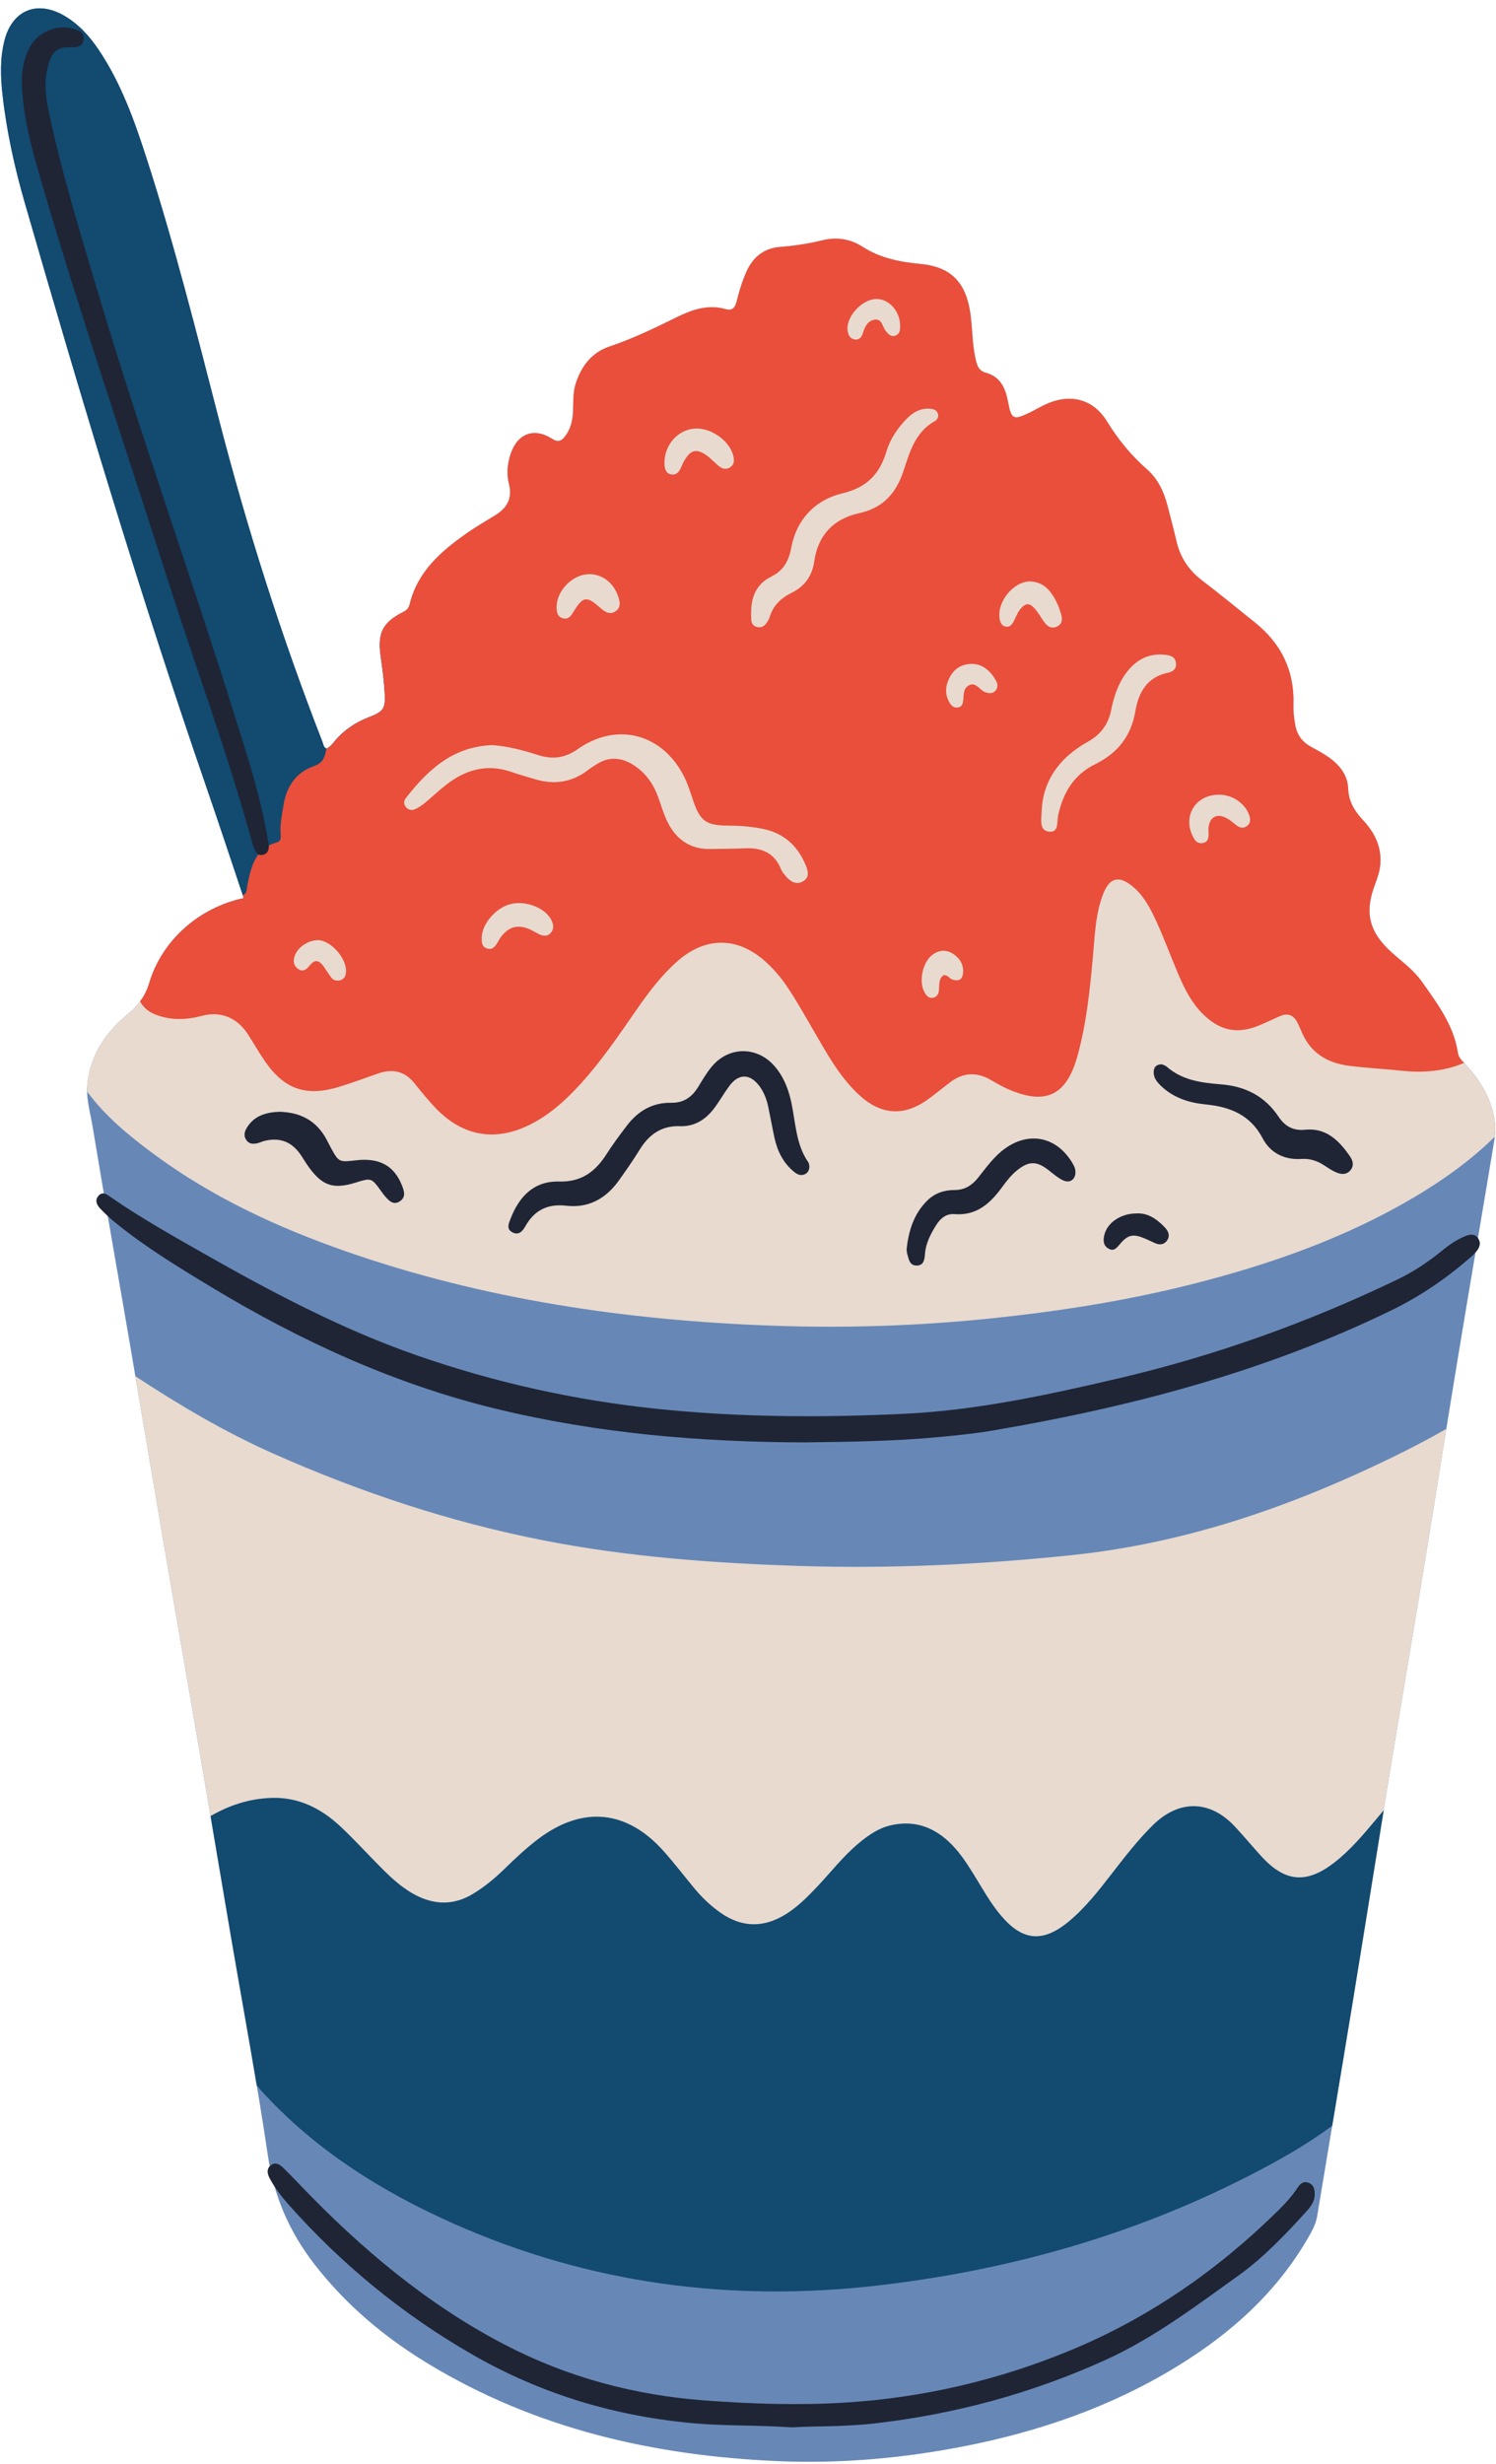
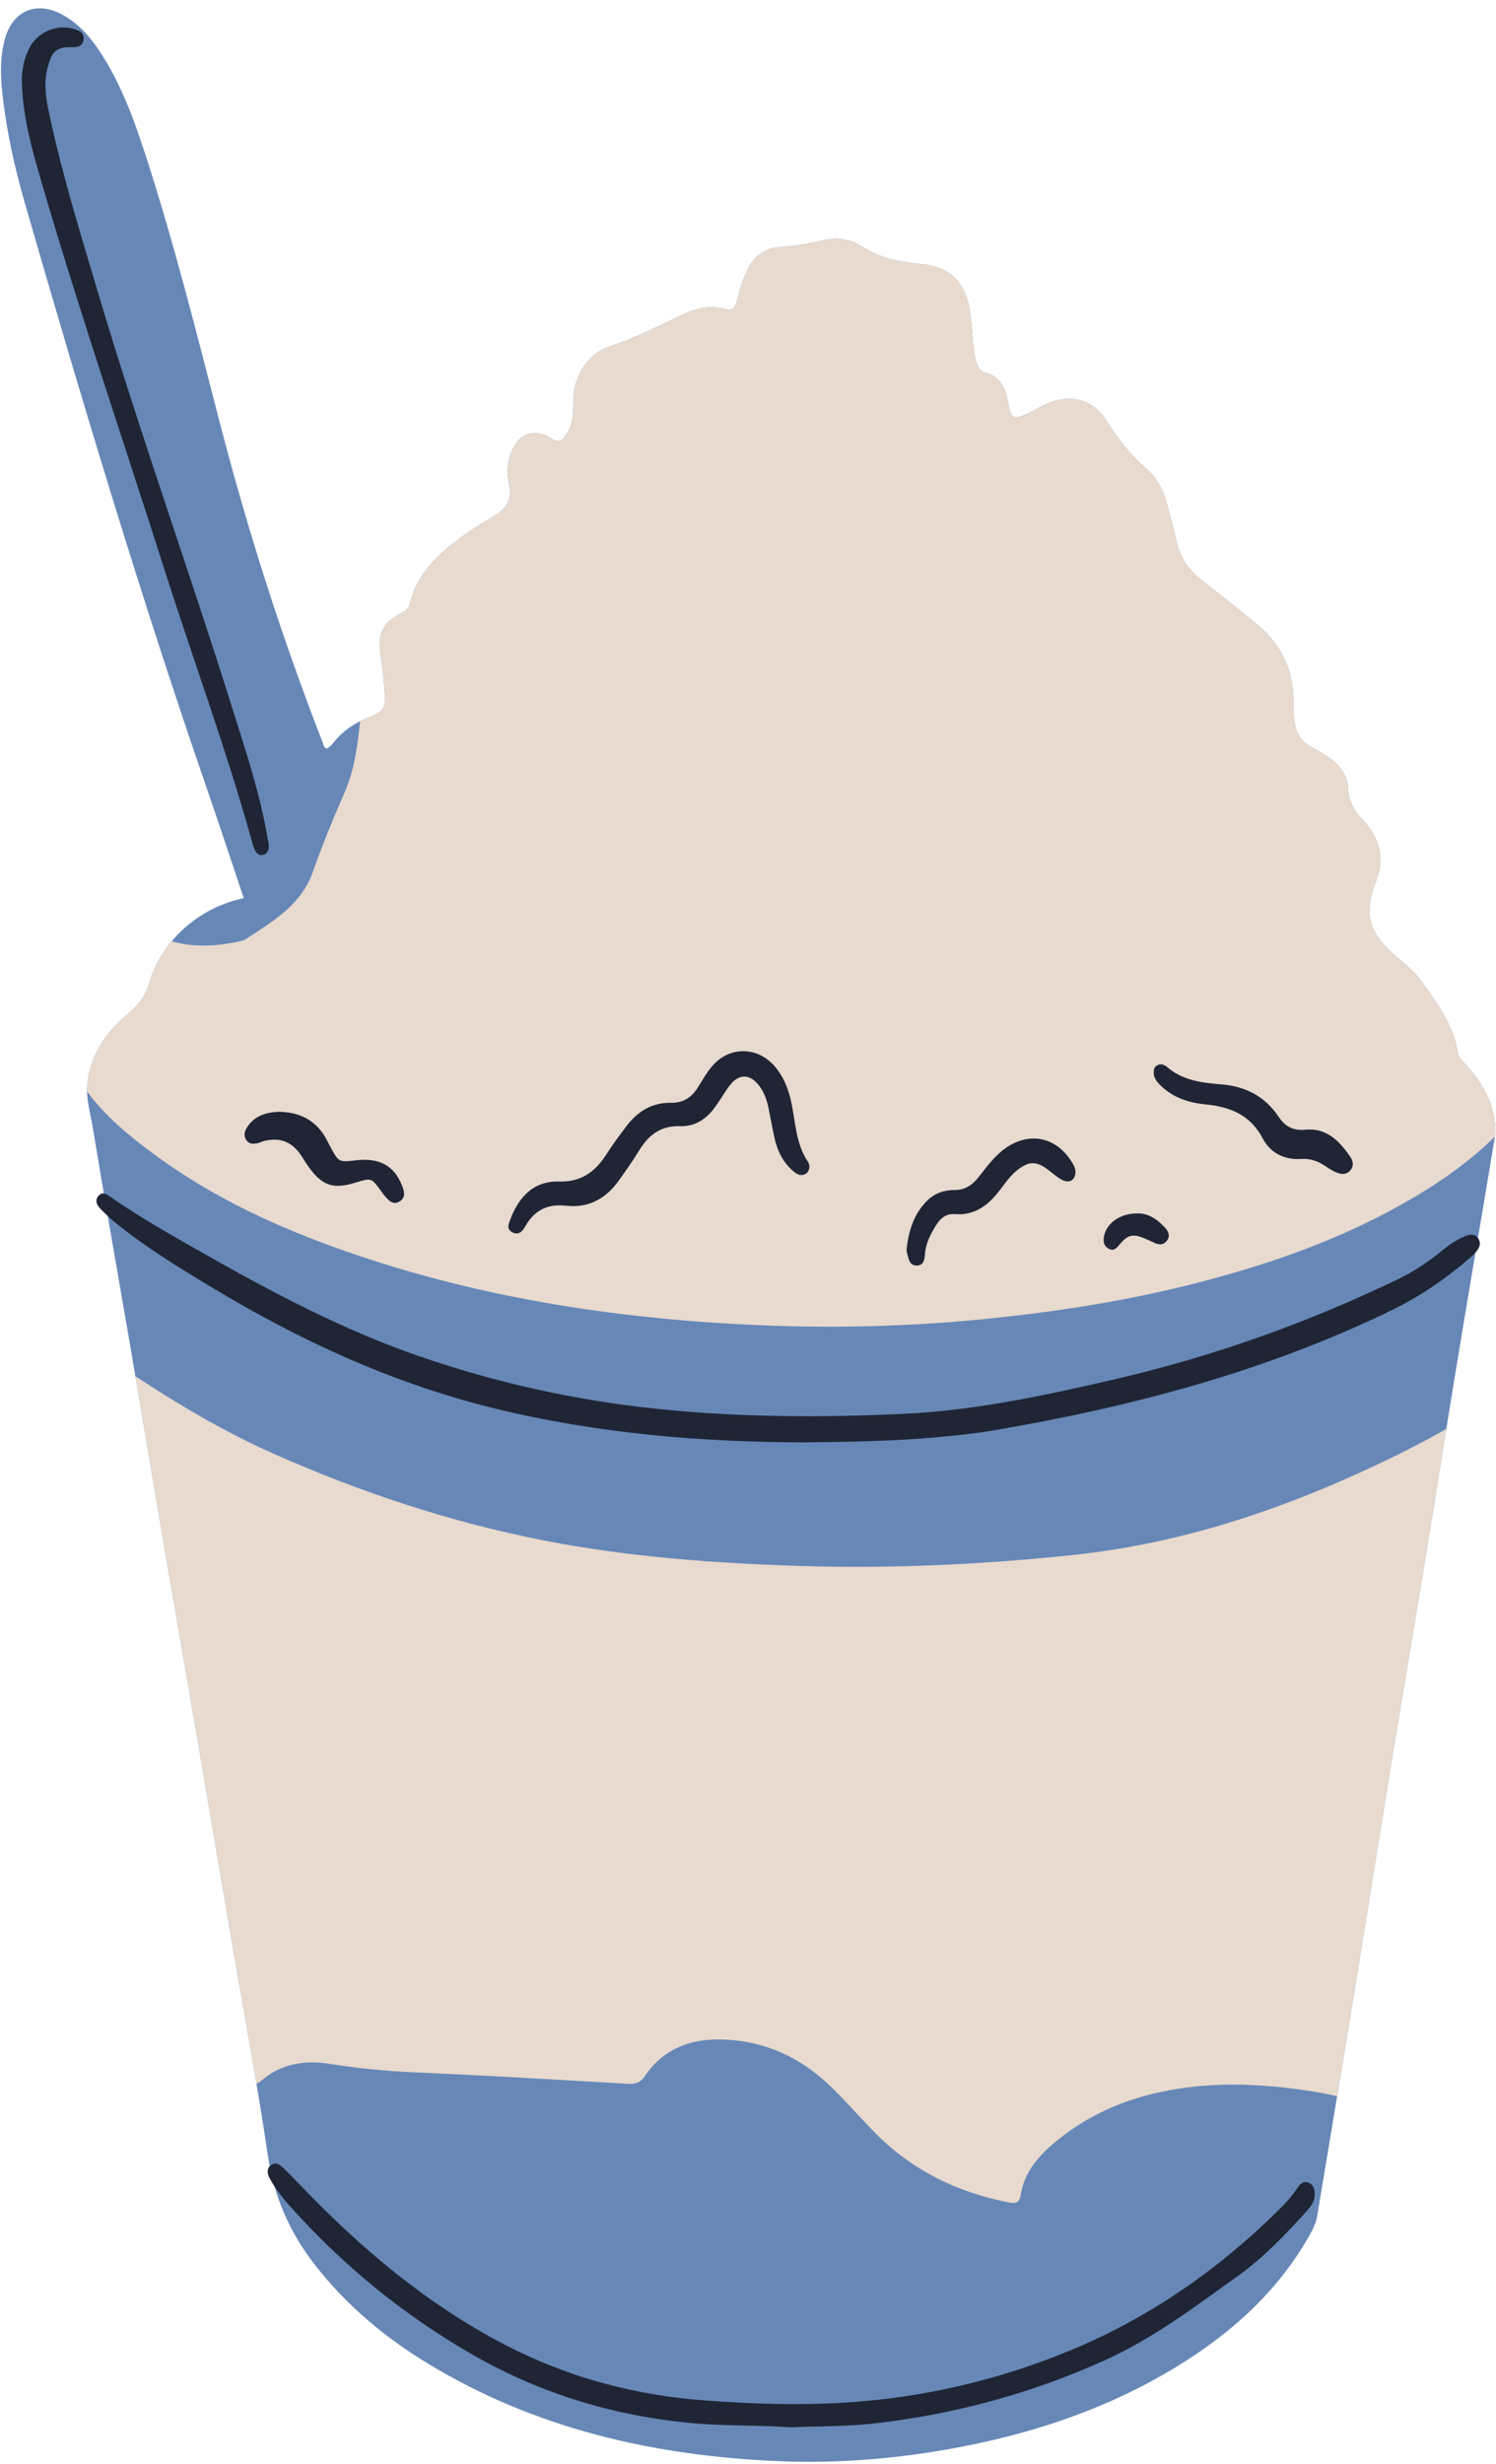
<svg xmlns="http://www.w3.org/2000/svg" height="502.1" preserveAspectRatio="xMidYMid meet" version="1.0" viewBox="-0.2 -1.7 305.0 502.1" width="305.0" zoomAndPan="magnify">
  <g id="change1_1">
    <path d="M49.494,181.342c-2.554-7.598-4.986-15.006-7.532-22.374 C28.36,119.595,16.418,79.706,4.867,39.696 c-2.082-7.213-3.705-14.544-4.547-22.003c-0.419-3.713-0.556-7.502,0.411-11.213 C2.309,0.427,7.25-1.673,12.731,1.409c2.998,1.686,5.241,4.162,7.135,6.966 c4.597,6.804,7.321,14.449,9.817,22.183c5.607,17.374,10.074,35.066,14.627,52.733 c5.799,22.5,12.815,44.605,21.254,66.256c0.179,0.46,0.156,1.025,0.833,1.325 c0.949-0.467,1.525-1.455,2.259-2.229c1.79-1.888,3.912-3.225,6.309-4.155 c2.992-1.161,3.446-1.68,3.271-4.915c-0.136-2.527-0.473-5.05-0.831-7.558 c-0.673-4.715,0.375-6.881,4.641-9.029c0.717-0.361,1.096-0.795,1.276-1.543 c1.616-6.715,6.459-10.847,11.775-14.564c1.829-1.279,3.775-2.39,5.674-3.567 c2.413-1.496,3.551-3.459,2.789-6.413c-0.512-1.985-0.322-4.035,0.324-6.019 c1.366-4.194,4.753-5.527,8.468-3.15c1.177,0.753,1.852,0.484,2.569-0.407 c1.267-1.574,1.662-3.433,1.717-5.402c0.053-1.922-0.026-3.838,0.626-5.723 c1.201-3.474,3.316-6.117,6.826-7.286c4.742-1.579,9.198-3.753,13.662-5.95 c3.126-1.538,6.382-2.684,9.965-1.662c1.441,0.411,1.968-0.349,2.287-1.625 c0.54-2.159,1.174-4.294,2.131-6.321c1.331-2.822,3.611-4.472,6.622-4.711 c2.95-0.234,5.847-0.663,8.7-1.366c2.95-0.726,5.722-0.272,8.186,1.316 c3.635,2.342,7.649,3.109,11.828,3.507c6.2,0.59,9.24,3.744,10.15,10.02 c0.452,3.118,0.366,6.287,1.075,9.376c0.29,1.265,0.641,2.381,2.024,2.753 c3.152,0.847,4.097,3.275,4.63,6.136c0.626,3.365,1.089,3.557,4.178,2.104 c1.1-0.518,2.143-1.156,3.242-1.678c5.075-2.409,9.839-1.314,12.74,3.411 c2.265,3.689,4.912,6.909,8.157,9.754c2.172,1.904,3.411,4.521,4.141,7.33 c0.637,2.451,1.286,4.9,1.859,7.367c0.769,3.308,2.525,5.892,5.234,7.954 c3.639,2.769,7.171,5.679,10.741,8.539c5.346,4.282,8.072,9.792,7.854,16.701 c-0.045,1.42,0.118,2.827,0.379,4.239c0.384,2.075,1.503,3.483,3.318,4.457 c1.161,0.623,2.325,1.259,3.405,2.009c2.261,1.569,3.944,3.608,4.059,6.474 c0.105,2.599,1.281,4.534,2.999,6.37c2.36,2.52,3.863,5.446,3.545,9.081 c-0.127,1.448-0.591,2.761-1.095,4.093c-2.166,5.727-1.191,9.663,3.453,13.845 c2.11,1.9,4.443,3.549,6.117,5.92c3.166,4.484,6.501,8.875,7.351,14.516 c0.172,1.137,1.015,1.717,1.685,2.453c3.071,3.374,5.287,7.134,5.894,11.779 c0.193,1.475-0.027,2.846-0.255,4.222c-2.351,14.205-4.796,28.394-7.141,42.6 c-2.346,14.208-4.58,28.435-6.914,42.645 c-2.35,14.308-4.795,28.6-7.139,42.909c-2.542,15.513-4.989,31.042-7.529,46.556 c-2.392,14.612-4.854,29.213-7.272,43.821c-0.237,1.434-0.842,2.697-1.546,3.942 c-6.474,11.465-15.911,19.948-26.998,26.741 c-13.57,8.315-28.349,13.386-43.922,16.391 c-12.425,2.397-24.959,3.481-37.574,2.935 c-25.291-1.095-49.418-6.606-71.322-19.91 c-8.845-5.372-16.653-11.932-23.047-20.159c-5.158-6.637-8.314-13.915-9.553-22.323 c-2.231-15.139-5.073-30.188-7.644-45.277 c-2.129-12.493-4.216-24.994-6.355-37.485c-2.344-13.69-4.743-27.371-7.085-41.062 c-2.342-13.692-4.622-27.395-6.967-41.087c-2.55-14.892-5.207-29.767-7.665-44.674 c-0.486-2.95-1.421-5.839-1.037-8.971c0.715-5.838,3.754-10.231,8.079-13.844 c2.123-1.774,3.641-3.557,4.49-6.416 C32.815,189.889,40.44,183.233,49.494,181.342z" fill="#6788B7" />
  </g>
  <g id="change2_1">
    <path d="M276.949,298.455c6.048-2.754,12.005-5.666,17.737-8.964 c-1.456,9.027-2.905,18.054-4.386,27.077c-2.35,14.308-4.795,28.6-7.14,42.909 c-2.542,15.513-4.989,31.042-7.529,46.556c-1.063,6.492-2.151,12.981-3.231,19.47 c-1.648-0.387-3.319-0.703-5.004-0.972c-10.608-1.692-21.249-2.125-31.817,0.297 c-8.05,1.844-15.339,5.316-21.578,10.818c-3.043,2.683-5.451,5.795-6.084,9.932 c-0.259,1.692-1.066,1.839-2.542,1.549c-10.552-2.075-19.8-6.61-27.36-14.355 c-3.195-3.273-6.182-6.763-9.523-9.877c-6.183-5.763-13.624-8.886-22.081-8.966 c-6.191-0.059-11.589,2.14-15.179,7.531c-0.971,1.458-2.201,1.581-3.674,1.496 c-8.626-0.498-17.251-1-25.878-1.467c-5.886-0.319-11.773-0.608-17.662-0.867 c-5.694-0.249-11.353-0.829-16.979-1.719c-5.175-0.819-9.952-0.033-14.01,3.47 c-0.34,0.293-0.65,0.466-0.948,0.574c-1.721-10.259-3.582-20.498-5.33-30.754 c-2.129-12.493-4.216-24.994-6.355-37.485c-2.344-13.69-4.743-27.371-7.085-41.061 c-1.988-11.625-3.938-23.256-5.915-34.882 c8.986,5.91,18.241,11.377,28.068,15.748 c17.765,7.9,36.178,14.005,55.301,17.742 c17.102,3.342,34.415,4.611,51.814,5.173c18.741,0.606,37.408-0.263,56.028-2.229 C239.02,313.04,258.337,306.932,276.949,298.455z M304.61,227.101 c-0.607-4.645-2.824-8.405-5.894-11.779c-0.67-0.736-1.514-1.316-1.685-2.453 c-0.851-5.641-4.186-10.032-7.351-14.516c-1.674-2.371-4.006-4.019-6.117-5.92 c-4.643-4.182-5.619-8.118-3.453-13.845c0.504-1.331,0.968-2.644,1.095-4.093 c0.318-3.635-1.185-6.561-3.545-9.081c-1.719-1.835-2.894-3.771-2.999-6.37 c-0.116-2.866-1.798-4.905-4.059-6.474c-1.08-0.75-2.244-1.386-3.405-2.009 c-1.815-0.973-2.935-2.382-3.318-4.457c-0.261-1.413-0.424-2.82-0.379-4.239 c0.219-6.91-2.508-12.42-7.854-16.702c-3.57-2.859-7.102-5.77-10.741-8.539 c-2.71-2.062-4.466-4.646-5.235-7.954c-0.573-2.467-1.222-4.916-1.859-7.367 c-0.73-2.809-1.969-5.425-4.141-7.33c-3.245-2.845-5.891-6.065-8.157-9.754 c-2.901-4.725-7.665-5.819-12.74-3.411c-1.099,0.521-2.142,1.16-3.242,1.678 c-3.089,1.453-3.552,1.262-4.178-2.104c-0.532-2.861-1.478-5.289-4.63-6.136 c-1.383-0.372-1.734-1.488-2.024-2.753c-0.71-3.089-0.623-6.258-1.075-9.376 c-0.91-6.275-3.95-9.43-10.15-10.02c-4.179-0.397-8.194-1.164-11.828-3.507 c-2.463-1.587-5.236-2.042-8.186-1.316c-2.853,0.703-5.75,1.132-8.7,1.366 c-3.012,0.239-5.291,1.889-6.622,4.711c-0.956,2.028-1.59,4.162-2.131,6.321 c-0.319,1.276-0.846,2.036-2.287,1.625c-3.583-1.022-6.839,0.124-9.965,1.662 c-4.464,2.197-8.92,4.37-13.662,5.95c-3.51,1.169-5.625,3.813-6.826,7.286 c-0.652,1.885-0.573,3.8-0.626,5.723c-0.054,1.969-0.45,3.828-1.716,5.402 c-0.717,0.891-1.392,1.16-2.569,0.407c-3.715-2.377-7.102-1.044-8.468,3.15 c-0.646,1.984-0.836,4.033-0.324,6.019c0.762,2.955-0.377,4.918-2.789,6.413 c-1.899,1.177-3.845,2.289-5.674,3.567c-5.316,3.717-10.159,7.848-11.775,14.564 c-0.18,0.748-0.559,1.182-1.276,1.543c-4.265,2.148-5.315,4.314-4.641,9.029 c0.358,2.509,0.695,5.031,0.831,7.558c0.175,3.235-0.279,3.754-3.271,4.915 c-0.599,0.232-1.181,0.49-1.744,0.776c-0.537,4.988-1.16,9.992-3.21,14.659 c-2.329,5.303-4.521,10.652-6.45,16.118c-2.369,6.713-8.189,10.078-13.714,13.686 c-0.25,0.164-0.553,0.273-0.847,0.34c-4.314,0.977-8.75,1.345-13.01,0.364 c-0.396-0.091-0.795-0.164-1.193-0.245c-2.056,2.476-3.653,5.328-4.586,8.467 c-0.849,2.859-2.367,4.642-4.49,6.416c-4.324,3.613-7.363,8.006-8.078,13.844 c-0.078,0.638-0.072,1.261-0.056,1.882c3.659,4.982,8.484,8.938,13.463,12.63 c11.943,8.854,25.274,15.006,39.232,19.885 c28.131,9.834,57.27,14.084,86.906,15.16c15.232,0.553,30.466,0.035,45.664-1.587 c13.538-1.446,26.939-3.566,40.128-6.909c15.786-4.002,31.07-9.355,45.163-17.696 c5.97-3.534,11.543-7.53,16.413-12.321 C304.677,229.028,304.739,228.088,304.61,227.101z" fill="#E8DACF" />
  </g>
  <g id="change3_1">
-     <path d="M281.907,367.223c-2.097,12.935-4.159,25.876-6.276,38.808 c-1.391,8.497-2.813,16.989-4.229,25.482c-5.328,3.98-11.17,7.241-17.174,10.305 c-23.72,12.107-48.921,19.167-75.283,22.234 c-30.003,3.491-59.038-0.299-86.71-12.609 c-14.773-6.572-28.351-15.095-39.331-27.244c-0.27-0.299-0.514-0.624-0.768-0.938 c-1.735-10.366-3.618-20.709-5.383-31.071c-1.35-7.925-2.69-15.853-4.031-23.779 c3.799-2.197,7.941-3.597,12.604-3.712c5.487-0.135,10.068,2.232,13.966,5.904 c2.81,2.647,5.413,5.513,8.139,8.252c2.3,2.311,4.683,4.527,7.682,5.941 c3.778,1.781,7.469,1.651,11.065-0.507c2.369-1.421,4.478-3.173,6.452-5.093 c2.188-2.129,4.404-4.225,6.841-6.073c9.059-6.874,18.131-6.018,25.683,2.494 c2.158,2.433,4.143,5.019,6.219,7.525c1.565,1.888,3.326,3.568,5.341,4.977 c4.416,3.087,8.888,3.067,13.395,0.228c2.343-1.476,4.272-3.425,6.171-5.42 c2.873-3.018,5.415-6.351,8.644-9.029c1.894-1.571,3.903-2.98,6.317-3.568 c4.491-1.095,8.439,0.054,11.842,3.156c2.13,1.942,3.687,4.318,5.193,6.743 c1.768,2.848,3.374,5.809,5.545,8.389c4.438,5.274,8.59,5.663,13.908,1.245 c3.387-2.813,6.072-6.278,8.752-9.737c2.616-3.376,5.224-6.75,8.266-9.776 c5.378-5.351,11.714-5.275,16.82,0.198c1.872,2.007,3.622,4.128,5.48,6.149 c4.757,5.172,9.111,5.544,14.703,1.255c3.334-2.558,6.001-5.775,8.687-8.966 C280.929,368.402,281.418,367.812,281.907,367.223z M45.085,182.734 c0.526,0.41,1.039,0.847,1.529,1.346c2.723,2.778,6.165,4.955,10.085,3.67 c2.923-0.958,5.755-1.016,8.652-1.094c5.853-0.156,9.076-2.994,11.024-8.589 c2.939-8.441,3.874-16.988,3.391-25.336c0.088-9.124-0.498-18.005-1.507-26.781 c-1.03,1.505-1.24,3.359-0.853,6.065c0.358,2.509,0.695,5.031,0.831,7.558 c0.175,3.235-0.279,3.754-3.271,4.915c-2.397,0.929-4.519,2.267-6.309,4.155 c-0.734,0.774-1.311,1.761-2.259,2.229c-0.677-0.3-0.654-0.865-0.833-1.325 c-8.439-21.651-15.455-43.756-21.254-66.256 c-4.553-17.666-9.02-35.359-14.627-52.733c-2.496-7.733-5.22-15.379-9.817-22.183 c-1.895-2.804-4.138-5.28-7.135-6.966C7.25-1.673,2.309,0.427,0.731,6.48 c-0.967,3.711-0.831,7.5-0.411,11.213c0.842,7.459,2.465,14.79,4.547,22.003 c11.551,40.01,23.493,79.899,37.096,119.272c2.546,7.368,4.977,14.776,7.532,22.374 C47.971,181.66,46.51,182.159,45.085,182.734z" fill="#124A70" />
-   </g>
+     </g>
  <g id="change4_1">
-     <path d="M297.03,212.869c-0.851-5.641-4.186-10.032-7.351-14.516 c-1.674-2.371-4.006-4.019-6.117-5.92c-4.643-4.182-5.619-8.118-3.453-13.845 c0.504-1.331,0.968-2.644,1.095-4.093c0.318-3.635-1.185-6.561-3.545-9.081 c-1.719-1.835-2.894-3.771-2.999-6.37c-0.116-2.866-1.798-4.905-4.059-6.474 c-1.08-0.75-2.244-1.386-3.405-2.009c-1.815-0.973-2.935-2.382-3.318-4.457 c-0.261-1.413-0.424-2.82-0.379-4.239c0.219-6.91-2.508-12.42-7.854-16.702 c-3.57-2.859-7.102-5.77-10.741-8.539c-2.71-2.062-4.466-4.646-5.235-7.954 c-0.573-2.467-1.222-4.916-1.859-7.367c-0.73-2.809-1.969-5.425-4.141-7.33 c-3.245-2.845-5.891-6.065-8.157-9.754c-2.901-4.725-7.665-5.819-12.74-3.411 c-1.099,0.521-2.142,1.16-3.242,1.678c-3.089,1.453-3.552,1.262-4.178-2.104 c-0.532-2.861-1.478-5.289-4.63-6.136c-1.383-0.372-1.734-1.488-2.024-2.753 c-0.71-3.089-0.623-6.258-1.075-9.376c-0.91-6.275-3.95-9.43-10.15-10.02 c-4.179-0.397-8.194-1.164-11.828-3.507c-2.463-1.587-5.236-2.042-8.186-1.316 c-2.853,0.703-5.75,1.132-8.7,1.366c-3.012,0.239-5.291,1.889-6.622,4.711 c-0.956,2.028-1.59,4.162-2.131,6.321c-0.319,1.276-0.846,2.036-2.287,1.625 c-3.583-1.022-6.839,0.124-9.965,1.662c-4.464,2.197-8.92,4.37-13.662,5.95 c-3.51,1.169-5.625,3.813-6.826,7.286c-0.652,1.885-0.573,3.8-0.626,5.723 c-0.054,1.969-0.45,3.828-1.716,5.402c-0.717,0.891-1.392,1.16-2.569,0.407 c-3.715-2.377-7.102-1.044-8.468,3.15c-0.646,1.984-0.836,4.033-0.324,6.019 c0.762,2.955-0.377,4.918-2.789,6.413c-1.899,1.177-3.845,2.289-5.674,3.567 c-5.316,3.717-10.159,7.848-11.775,14.564c-0.18,0.748-0.559,1.182-1.276,1.543 c-4.265,2.148-5.315,4.314-4.641,9.029c0.358,2.509,0.695,5.031,0.831,7.558 c0.175,3.235-0.279,3.754-3.271,4.915c-2.397,0.929-4.519,2.267-6.309,4.155 c-0.734,0.774-1.311,1.761-2.259,2.229c-0.011-0.005-0.015-0.013-0.025-0.018 c-0.05,0.212-0.121,0.407-0.162,0.625c-0.294,1.535-0.848,2.416-2.467,2.983 c-3.699,1.296-5.59,4.278-6.168,8.027c-0.292,1.894-0.728,3.795-0.569,5.755 c0.052,0.648,0.153,1.481-0.795,1.747c-4.408,1.235-5.212,4.964-5.985,8.694 c-0.155,0.748,0.038,1.614-0.885,2.021c-0.034-0.021-0.052-0.053-0.084-0.075 c0.08,0.24,0.157,0.472,0.238,0.712c-9.054,1.891-16.679,8.547-19.282,17.31 c-0.441,1.484-1.07,2.673-1.863,3.726c0.64,1.166,1.613,2.073,3.076,2.661 c3.15,1.266,6.388,1.132,9.572,0.286c3.832-1.017,7.167,0.383,9.385,3.829 c1.154,1.793,2.208,3.654,3.415,5.41c3.927,5.71,8.367,7.277,15.045,5.263 c2.717-0.819,5.374-1.837,8.059-2.76c2.892-0.994,5.365-0.51,7.36,1.966 c1.466,1.82,2.936,3.653,4.571,5.317c5.439,5.536,11.977,6.634,18.929,3.188 c4.064-2.014,7.371-5.013,10.404-8.346c4.258-4.678,7.793-9.897,11.382-15.076 c2.437-3.516,5.005-6.926,8.21-9.793c5.869-5.249,12.54-5.193,18.306,0.14 c1.496,1.383,2.828,2.909,3.986,4.599c2.012,2.938,3.736,6.045,5.527,9.115 c2.711,4.647,5.256,9.418,9.255,13.162c4.554,4.263,9.289,4.573,14.298,0.902 c1.474-1.08,2.891-2.236,4.342-3.346c2.621-2.006,5.363-2.188,8.237-0.551 c1.147,0.653,2.286,1.339,3.49,1.87c7.805,3.442,12.064,1.386,14.317-6.878 c1.769-6.488,2.471-13.142,3.078-19.813c0.404-4.439,0.497-8.95,2.164-13.164 c1.272-3.216,3.216-3.652,5.889-1.459c2.431,1.994,3.806,4.753,5.059,7.523 c1.586,3.506,2.906,7.132,4.426,10.67c1.245,2.898,2.687,5.693,4.989,7.944 c3.437,3.36,7.017,4.078,11.414,2.231c1.401-0.589,2.777-1.239,4.166-1.859 c1.743-0.779,2.934-0.178,3.698,1.484c0.212,0.461,0.445,0.914,0.633,1.384 c1.807,4.527,5.207,6.671,9.998,7.257c3.533,0.432,7.079,0.613,10.612,0.988 c4.706,0.5,8.943-0.016,12.665-1.617 C297.741,214.34,297.169,213.785,297.03,212.869z M69.302,198.025 c-0.712,0.247-1.438,0.142-1.929-0.479c-0.561-0.709-1.027-1.492-1.549-2.233 c-0.844-1.2-1.767-1.698-2.862-0.272c-0.689,0.897-1.524,1.477-2.542,0.599 c-0.992-0.855-0.85-1.957-0.308-3.046c0.734-1.474,2.708-2.674,4.458-2.69 c2.752-0.025,6.161,3.974,5.751,6.737C70.225,197.291,69.916,197.812,69.302,198.025z M178.302,59.239c2.613-0.164,5.013,2.428,5.009,5.408 c0.036,0.845-0.033,1.702-0.94,2.046c-0.93,0.352-1.474-0.306-2.002-0.971 c-0.693-0.872-0.73-2.61-2.401-2.249c-1.292,0.279-1.863,1.426-2.225,2.658 c-0.241,0.819-0.717,1.52-1.728,1.343c-0.943-0.164-1.268-0.926-1.398-1.767 C172.198,62.998,175.347,59.424,178.302,59.239z M141.322,85.649 c3.417-0.292,7.365,2.539,8.024,5.72c0.181,0.871,0.102,1.645-0.666,2.154 c-0.759,0.503-1.577,0.372-2.258-0.177c-0.943-0.76-1.752-1.705-2.753-2.369 c-1.915-1.27-3.028-0.955-4.251,1.023c-0.265,0.428-0.472,0.894-0.676,1.356 c-0.426,0.967-0.902,1.881-2.2,1.609c-0.91-0.19-1.303-1.004-1.277-2.463 C135.327,88.931,137.975,85.935,141.322,85.649z M118.99,115.4 c2.836-0.495,5.589,1.162,6.707,4.095c0.44,1.155,0.852,2.479-0.348,3.35 c-1.194,0.866-2.252,0.145-3.239-0.728c-2.704-2.391-3.417-2.299-5.319,0.747 c-0.577,0.924-1.071,1.804-2.323,1.411c-1.062-0.334-1.19-1.271-1.186-2.229 C113.225,119.08,115.926,115.935,118.99,115.4z M112.067,188.432 c-0.726,0.819-1.642,0.608-2.509,0.183c-0.545-0.267-1.059-0.598-1.609-0.852 c-2.513-1.161-4.434-0.659-6.098,1.592c-0.239,0.323-0.416,0.693-0.621,1.041 c-0.487,0.828-1.065,1.551-2.167,1.186c-1.113-0.37-1.055-1.349-1.047-2.273 c0.074-2.732,2.841-5.954,5.789-6.74c3.02-0.806,6.923,0.62,8.305,3.047 C112.647,186.556,112.846,187.553,112.067,188.432z M163.48,177.931 c-1.359,0.751-2.552,0.044-3.471-1.058c-0.388-0.465-0.791-0.959-1.016-1.51 c-1.366-3.339-4.007-4.334-7.361-4.183c-2.335,0.105-4.675,0.107-7.012,0.145 c-4.114,0.067-6.97-1.946-8.732-5.522c-0.803-1.629-1.304-3.408-1.929-5.124 c-0.967-2.656-2.524-4.847-4.919-6.412c-2.544-1.662-5.102-1.846-7.705-0.155 c-0.511,0.332-1.037,0.646-1.515,1.021c-3.297,2.583-6.951,3.165-10.924,1.976 c-1.654-0.495-3.315-0.972-4.949-1.528c-4.895-1.663-9.211-0.421-13.142,2.62 c-1.525,1.18-2.916,2.533-4.41,3.755c-0.62,0.507-1.31,0.979-2.045,1.279 c-0.685,0.28-1.416,0.11-1.885-0.577c-0.392-0.575-0.329-1.184,0.072-1.699 c4.493-5.775,9.619-10.536,17.672-10.805c3.109,0.225,6.255,1.045,9.35,2.039 c2.915,0.936,5.453,0.588,8.039-1.228c8.088-5.68,17.474-3.098,21.82,5.899 c0.746,1.545,1.225,3.221,1.79,4.85c1.323,3.816,2.598,4.811,6.718,4.834 c2.553,0.014,5.079,0.174,7.57,0.707c4.092,0.877,6.868,3.373,8.488,7.171 C164.505,175.649,165.002,177.089,163.48,177.931z M174.895,102.903 c-5.152,1.132-8.34,4.479-9.091,9.814c-0.421,2.988-1.981,5.104-4.596,6.389 c-2.227,1.095-3.802,2.638-4.521,5.032c-0.114,0.38-0.342,0.737-0.566,1.072 c-0.499,0.748-1.194,1.106-2.092,0.841c-0.801-0.236-1.059-0.881-1.081-1.647 c-0.014-0.507-0.003-1.015-0.003-1.523c0.042-3.075,1.185-5.616,4.003-7.012 c2.616-1.297,3.653-3.182,4.206-6.101c1.067-5.632,4.881-9.608,10.338-10.91 c5.005-1.194,7.64-3.887,9.04-8.567c0.755-2.524,2.271-4.763,4.152-6.675 c1.337-1.358,2.901-2.216,4.891-2.004c0.648,0.069,1.212,0.342,1.435,0.968 c0.237,0.663-0.123,1.268-0.654,1.565c-3.94,2.203-5.08,6.248-6.326,10.049 C182.504,98.857,179.84,101.816,174.895,102.903z M193.971,197.93 c-0.644-0.216-1.003-1.046-1.84-0.867c-1.035,0.814-0.789,2.002-0.902,3.085 c-0.082,0.788-0.471,1.367-1.262,1.499c-0.823,0.137-1.272-0.429-1.649-1.075 c-1.288-2.207-0.445-6.23,1.65-7.742c1.276-0.921,2.704-1.023,3.998-0.234 c1.448,0.883,2.369,2.242,2.177,4.056 C196.003,197.971,195.178,198.335,193.971,197.93z M202.598,139.21 c-0.577,0.514-1.306,0.381-2.011,0.116c-1.142-0.428-1.872-2.249-3.396-1.265 c-1.141,0.737-0.855,2.173-1.064,3.348c-0.116,0.653-0.554,1.084-1.254,1.096 c-0.677,0.012-1.126-0.42-1.449-0.953c-1.048-1.73-0.902-3.497,0.003-5.21 c0.917-1.735,2.341-2.754,4.699-2.744c2.06,0.092,3.609,1.426,4.719,3.385 C203.288,137.763,203.288,138.596,202.598,139.21z M211.008,122.628 c-1.253-1.565-2.13-1.581-3.344,0.013c-0.538,0.707-0.814,1.609-1.248,2.401 c-0.36,0.656-0.869,1.166-1.7,0.932c-0.63-0.177-0.916-0.662-1.064-1.317 c-0.786-3.489,2.657-7.877,6.206-7.865c1.601,0.076,2.916,0.721,3.936,1.965 c1.108,1.352,1.8,2.923,2.302,4.568c0.302,0.989,0.402,2.076-0.753,2.644 c-1.082,0.532-1.962,0.056-2.619-0.849 C212.131,124.305,211.636,123.414,211.008,122.628z M237.933,135.396 c-4.24,0.873-6,3.977-6.645,7.786c-0.87,5.142-3.617,8.614-8.263,10.891 c-4.312,2.114-6.541,5.855-7.51,10.496c-0.253,1.212,0.192,3.461-1.849,3.222 c-2.012-0.236-1.559-2.36-1.501-4.13c0.159-4.831,2.32-9.051,6.42-12.224 c0.96-0.742,1.992-1.407,3.051-2.001c2.539-1.426,4.104-3.464,4.69-6.379 c0.54-2.683,1.381-5.305,3.043-7.565c2.02-2.746,4.643-4.153,8.13-3.732 c1.127,0.136,1.986,0.526,2.068,1.78 C239.64,134.658,238.918,135.193,237.933,135.396z M254.014,166.649 c-0.653,0.494-1.34,0.389-1.968-0.043c-0.664-0.457-1.248-1.042-1.939-1.448 c-2.152-1.264-3.788-0.4-3.936,2.038c-0.018,0.301,0.027,0.606,0.031,0.909 c0.01,0.961-0.087,1.887-1.308,2.019c-1.123,0.121-1.592-0.693-1.986-1.545 c-1.958-4.23,0.769-8.359,5.493-8.325c2.718,0.02,5.286,1.809,6.098,4.218 C254.782,165.315,254.779,166.071,254.014,166.649z" fill="#E94F3B" />
-   </g>
+     </g>
  <g id="change5_1">
    <path d="M224.943,250.004c0.571-2.478,3.281-4.373,6.459-4.406 c2.342-0.182,4.232,1.098,5.891,2.852c0.766,0.81,1.124,1.764,0.384,2.735 c-0.637,0.835-1.549,0.854-2.475,0.424c-0.643-0.299-1.283-0.604-1.935-0.881 c-2.396-1.016-3.452-0.854-5.076,1.044c-0.709,0.829-1.287,1.668-2.467,0.945 C224.684,252.081,224.707,251.031,224.943,250.004z M186.629,256.215 c1.499,0.03,1.664-1.197,1.752-2.366c0.165-2.196,1.155-4.078,2.291-5.895 c0.859-1.374,2.057-2.352,3.737-2.22c4.434,0.347,7.215-2.122,9.608-5.38 c0.961-1.308,1.945-2.612,3.241-3.628c2.342-1.837,3.902-1.819,6.277,0.017 c0.962,0.743,1.898,1.578,2.979,2.094c1.472,0.703,2.637-0.23,2.538-1.853 c-0.045-0.737-0.407-1.342-0.79-1.952c-3.22-5.121-8.753-6.182-13.646-2.608 c-2.169,1.584-3.708,3.754-5.346,5.819c-1.277,1.61-2.756,2.59-4.903,2.58 c-2.092-0.01-4.022,0.661-5.54,2.168c-2.738,2.717-3.786,6.173-4.192,9.865 c0.038,0.332,0.029,0.648,0.116,0.934 C185.067,254.839,185.182,256.187,186.629,256.215z M104.199,249.404 c1.277,0.718,2.091-0.091,2.689-1.162c1.834-3.285,4.534-4.662,8.344-4.222 c4.559,0.527,8.094-1.451,10.716-5.111c1.477-2.062,2.936-4.146,4.264-6.306 c1.901-3.095,4.444-4.922,8.21-4.793c3.136,0.107,5.414-1.478,7.175-3.907 c1.012-1.396,1.87-2.905,2.897-4.289c1.926-2.594,4.261-2.538,6.184,0.093 c0.915,1.252,1.437,2.681,1.753,4.183c0.439,2.086,0.807,4.187,1.261,6.269 c0.6,2.748,1.8,5.179,4.033,6.98c0.635,0.512,1.383,0.88,2.249,0.425 c0.615-0.323,0.805-0.87,0.852-1.57c-0.062-0.238-0.063-0.583-0.226-0.816 c-2.742-3.936-2.565-8.691-3.671-13.081c-0.607-2.408-1.568-4.619-3.192-6.495 c-3.537-4.087-9.272-4.12-12.757-0.011c-1.108,1.306-1.974,2.826-2.884,4.289 c-1.276,2.053-2.976,3.21-5.495,3.164c-3.86-0.071-6.812,1.752-9.079,4.756 c-1.406,1.864-2.809,3.739-4.064,5.705c-2.279,3.571-5.102,5.712-9.696,5.586 c-5.098-0.14-8.143,3.062-9.889,7.626 C103.502,247.683,103.011,248.736,104.199,249.404z M245.575,223.372 c5.018,0.493,9.126,2.112,11.667,6.939c1.557,2.957,4.406,4.405,7.894,4.178 c1.687-0.109,3.198,0.37,4.601,1.286c0.763,0.498,1.525,1.025,2.351,1.396 c1.061,0.475,2.197,0.642,3.054-0.41c0.761-0.935,0.485-1.935-0.126-2.817 c-2.221-3.208-4.83-5.855-9.172-5.408c-2.417,0.249-4.093-0.734-5.382-2.664 c-2.794-4.18-6.752-6.194-11.737-6.586c-3.943-0.31-7.901-0.813-11.075-3.615 c-0.286-0.253-0.711-0.349-0.976-0.474c-1.13,0.017-1.616,0.574-1.663,1.511 c-0.06,1.225,0.653,2.088,1.473,2.878 C239.021,222.029,242.202,223.041,245.575,223.372z M301.099,250.583 c-0.659-0.892-1.668-0.737-2.513-0.392c-1.7,0.695-3.225,1.712-4.649,2.879 c-2.841,2.329-5.875,4.365-9.189,5.961c-18.381,8.849-37.468,15.65-57.358,20.283 c-14.279,3.327-28.599,6.412-43.263,7.113c-16.864,0.806-33.74,0.732-50.573-1.033 c-16.654-1.746-32.879-5.351-48.692-10.846c-15.437-5.364-29.796-12.984-43.945-21.031 c-6.271-3.567-12.562-7.11-18.505-11.223c-0.751-0.52-1.593-1.242-2.441-0.394 c-0.885,0.885-0.518,1.906,0.263,2.708c0.92,0.945,1.866,1.876,2.886,2.709 c6.159,5.034,12.931,9.164,19.72,13.264 c18.199,10.99,37.317,19.776,58.084,24.825c20.686,5.029,41.688,6.794,62.899,6.849 c9.144-0.121,18.295-0.226,27.412-1.088c3.64-0.344,7.291-0.707,10.892-1.319 c28.168-4.787,55.611-11.982,81.444-24.555c5.909-2.876,11.22-6.551,16.146-10.844 c0.382-0.333,0.736-0.703,1.064-1.089 C301.503,252.512,301.813,251.55,301.099,250.583z M50.097,228.174 c-0.494,0.827-0.657,1.719-0.004,2.565c0.589,0.762,1.41,0.717,2.224,0.536 c0.491-0.11,0.95-0.365,1.441-0.478c3.273-0.755,5.676,0.253,7.539,3.133 c0.497,0.768,0.97,1.552,1.509,2.29c2.753,3.766,4.987,4.487,9.486,3.094 c3.224-0.998,3.223-0.997,5.236,1.766c0.239,0.329,0.466,0.669,0.735,0.972 c0.827,0.935,1.733,1.96,3.081,1.05c1.278-0.862,0.851-2.111,0.377-3.289 c-1.596-3.966-4.577-5.591-9.298-5.051c-3.553,0.407-3.555,0.408-5.232-2.673 c-0.34-0.624-0.635-1.273-0.989-1.889c-2.063-3.59-5.234-5.247-9.532-5.324 C54.143,224.992,51.635,225.602,50.097,228.174z M266.668,443.165 c-1.013-0.429-1.732,0.066-2.296,0.931c-1.117,1.711-2.482,3.218-3.934,4.65 c-12.371,12.193-26.407,21.941-42.492,28.58 c-14.676,6.058-29.98,9.626-45.83,10.609c-9.549,0.592-19.111,0.276-28.653-0.436 c-14.373-1.073-28.041-4.74-40.833-11.407 c-15.781-8.223-29.192-19.528-41.45-32.294c-1.197-1.247-2.391-2.499-3.634-3.699 c-0.672-0.649-1.519-1.248-2.442-0.597c-1.024,0.722-0.824,1.798-0.317,2.743 c1.014,1.889,2.306,3.599,3.722,5.199c10.881,12.287,23.429,22.573,37.65,30.735 c14.139,8.115,29.408,12.659,45.683,14.027c5.996,0.504,11.994,0.295,19.375,0.781 c4.693-0.282,10.788-0.101,16.874-0.802c16.389-1.887,32.094-6.119,47.128-12.952 c9.813-4.46,18.314-10.914,26.991-17.125c5.161-3.694,9.51-8.264,13.761-12.927 c0.95-1.042,1.888-2.156,1.871-3.725 C267.83,444.484,267.641,443.578,266.668,443.165z M51.075,169.48 c0.163,0.585,0.286,1.194,0.54,1.739c0.345,0.739,0.78,1.545,1.792,1.3 c0.919-0.222,1.243-0.988,1.197-1.877c-0.026-0.503-0.164-1-0.248-1.5 c-1.512-9.046-4.432-17.715-7.165-26.427c-8.871-28.288-18.894-56.204-27.358-84.624 C16.239,46.02,12.505,33.984,9.872,21.651c-0.636-2.977-1.184-5.981-0.474-9.059 c0.866-3.756,1.745-4.782,5.173-4.671c1.057,0.034,2.099-0.227,2.265-1.536 c0.189-1.492-0.977-1.9-2.046-2.213C11.22,3.126,7.199,4.99,5.638,8.366 c-1.044,2.258-1.499,4.632-1.37,7.129c0.237,6.869,2.101,13.434,4.007,19.96 c7.747,26.512,16.681,52.649,25.064,78.96 C39.193,132.789,45.896,150.889,51.075,169.48z" fill="#1F2535" />
  </g>
</svg>